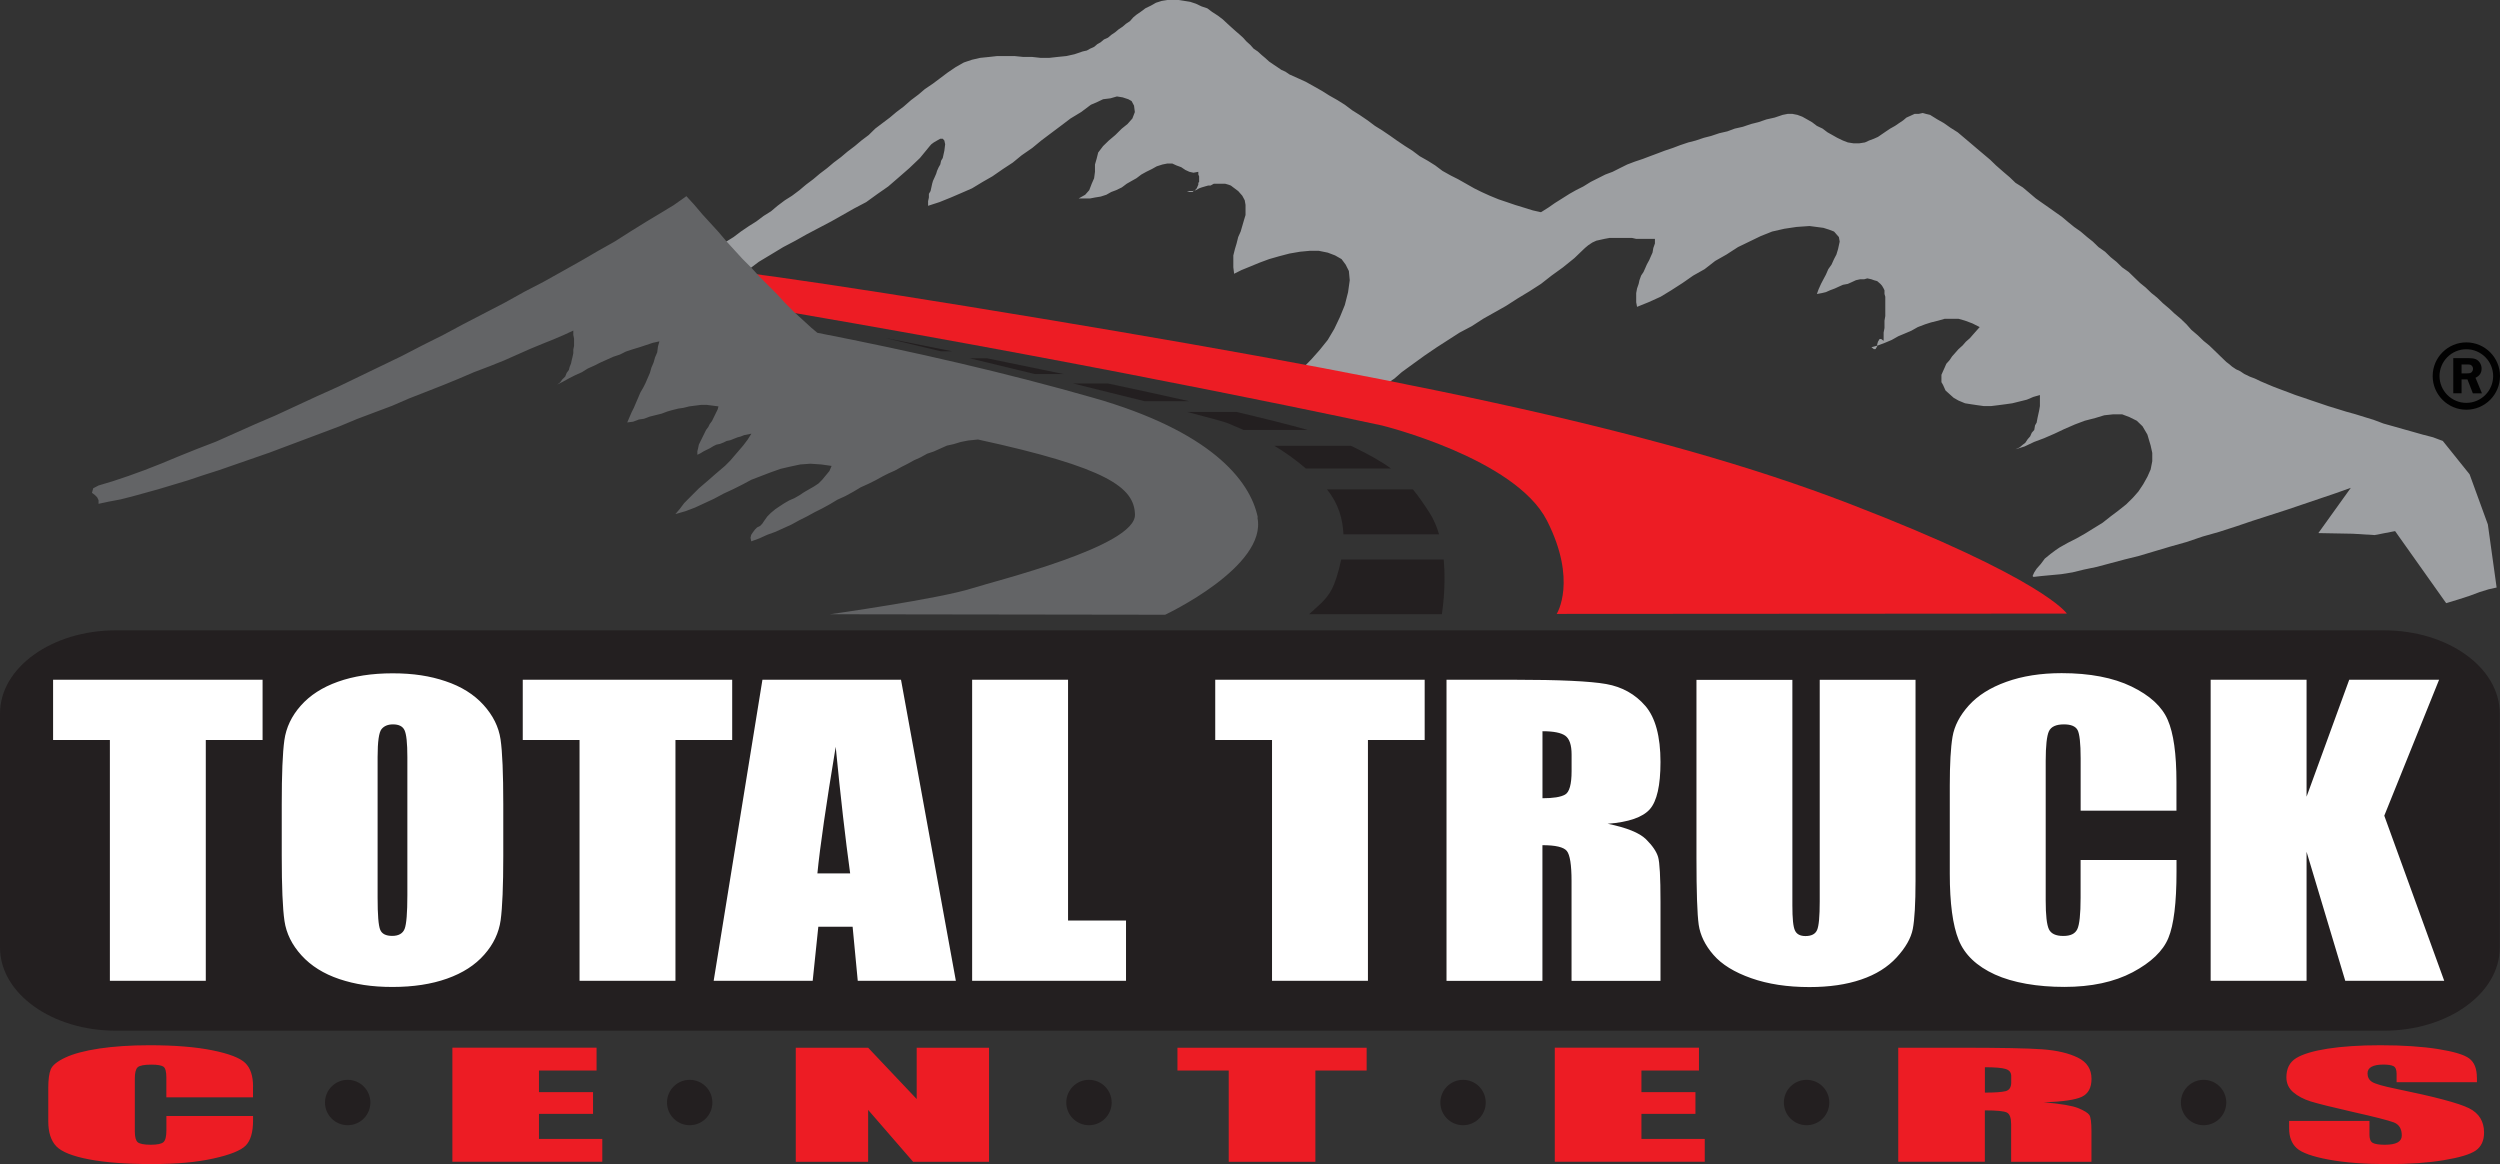
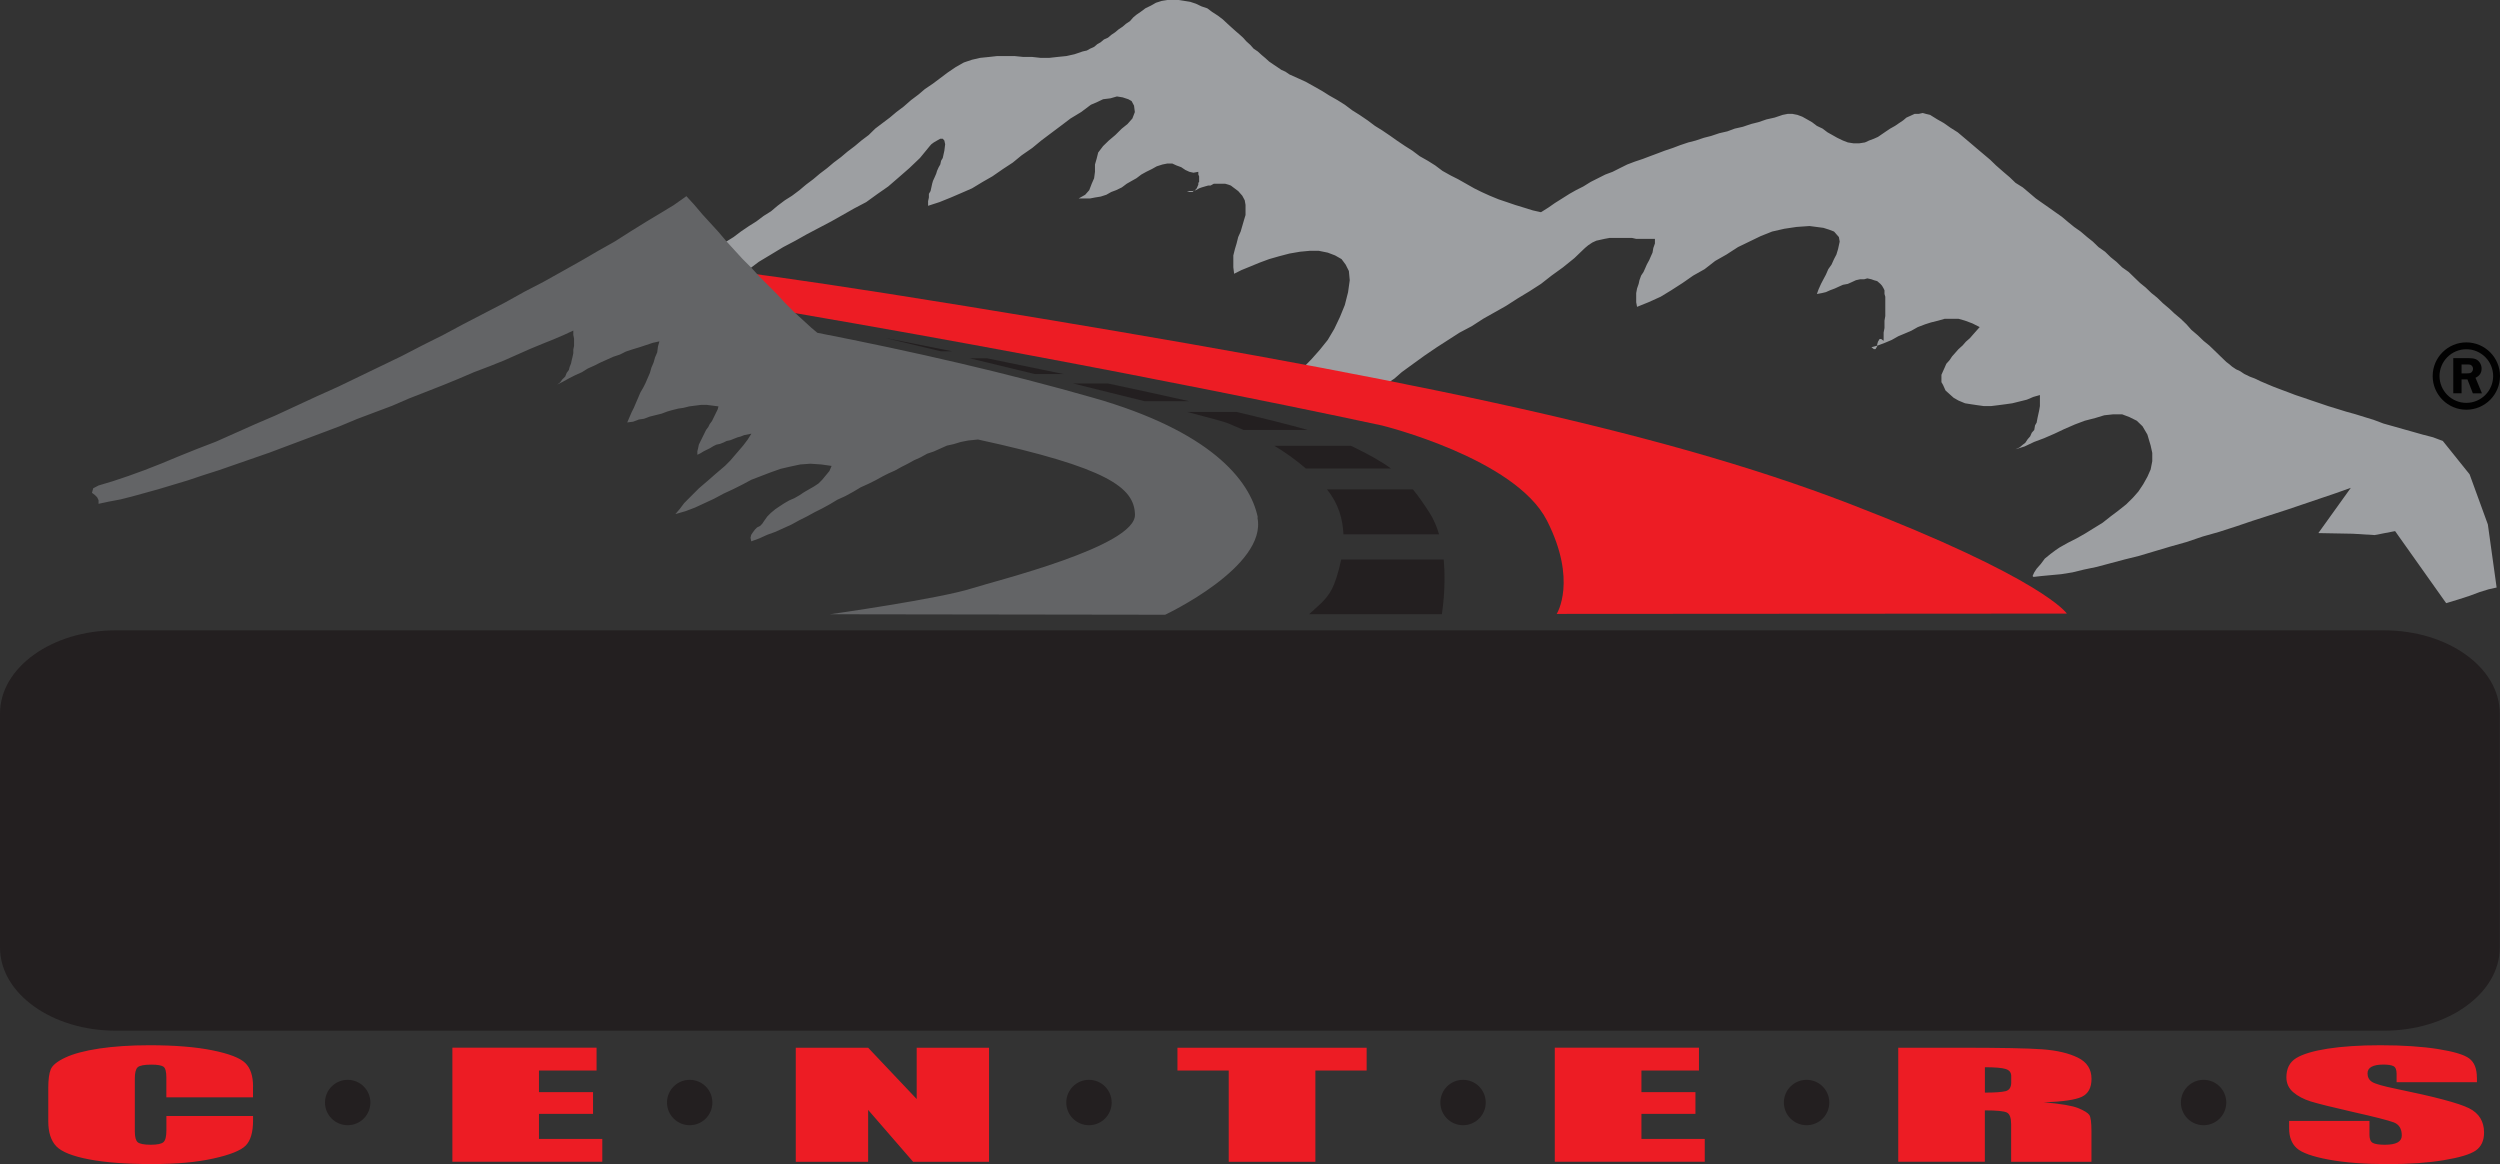
<svg xmlns="http://www.w3.org/2000/svg" id="Layer_2" data-name="Layer 2" viewBox="0 0 467.09 217.5">
  <rect x="0" y="0" width="467.09" height="217.5" fill="#333333" stroke="none" />
  <defs>
    <style> .cls-1 { fill: #ed1c24; } .cls-1, .cls-2, .cls-3, .cls-4, .cls-5, .cls-6 { stroke-width: 0px; } .cls-2 { fill: #010101; } .cls-3 { fill: #fff; } .cls-4 { fill: #231f20; } .cls-5 { fill: #636466; } .cls-5, .cls-6 { fill-rule: evenodd; } .cls-6 { fill: #9d9fa2; } </style>
  </defs>
  <g id="Logo">
    <g id="Color_Dark" data-name="Color Dark">
      <g id="TRANS">
        <path id="BLACK" class="cls-4" d="M467.05,177.03c0,8.58-9.69,15.54-21.63,15.54H21.64c-11.95,0-21.64-6.96-21.64-15.54v-43.72c0-8.58,9.69-15.54,21.64-15.54h423.78c11.94,0,21.63,6.96,21.63,15.54v43.72ZM64.96,201.75c-2.34,0-4.24,1.9-4.24,4.24s1.9,4.24,4.24,4.24,4.24-1.9,4.24-4.24-1.9-4.24-4.24-4.24ZM128.86,201.75c-2.34,0-4.24,1.9-4.24,4.24s1.9,4.24,4.24,4.24,4.24-1.9,4.24-4.24-1.9-4.24-4.24-4.24ZM203.46,201.75c-2.34,0-4.24,1.9-4.24,4.24s1.9,4.24,4.24,4.24,4.24-1.9,4.24-4.24-1.9-4.24-4.24-4.24ZM273.35,201.75c-2.34,0-4.24,1.9-4.24,4.24s1.9,4.24,4.24,4.24,4.24-1.9,4.24-4.24-1.9-4.24-4.24-4.24ZM337.54,201.75c-2.34,0-4.25,1.9-4.25,4.24s1.9,4.24,4.25,4.24,4.24-1.9,4.24-4.24-1.9-4.24-4.24-4.24ZM411.71,201.75c-2.34,0-4.24,1.9-4.24,4.24s1.9,4.24,4.24,4.24,4.24-1.9,4.24-4.24-1.9-4.24-4.24-4.24ZM248.88,110c-1.12,2.19-2.79,3.32-4.28,4.75h24.79s.84-4.98.35-10.21h-19.16c-.5,2.5-1.23,4.54-1.7,5.45ZM268.87,99.83c-.42-1.43-1-2.81-1.79-4.04-1.1-1.71-2.08-3.12-3.09-4.35h-16.07c2.16,2.63,2.98,5.59,3.08,8.39h17.87ZM165.37,63.14s4.17,1,10.38,2.49h2.17c-7.56-1.52-12.55-2.49-12.55-2.49ZM207.02,71.65h-6.53c4.68,1.15,9.27,2.28,13.37,3.31h8.34c-4.89-1.1-10.05-2.22-15.19-3.31ZM184.4,66.94h-3.22c3.75.91,7.91,1.92,12.16,2.95h5.39c-5.06-1.06-9.94-2.06-14.33-2.95ZM230.95,76.96h-9.19c4.16,1.07,7.01,1.85,7.68,2.13.9.38,1.87.79,2.9,1.24h12.01c-3.52-.99-8.14-2.14-13.4-3.38ZM259.89,87.54c-1.91-1.4-4.26-2.7-7.49-4.25h-14.31c1.91,1.14,3.9,2.53,5.9,4.25h15.9Z" />
        <polygon id="GRAY_LIGHT" data-name="GRAY LIGHT" class="cls-6" points="250.05 76.55 251.57 75.87 253.09 75.18 254.61 74.32 256.13 73.47 257.5 72.61 259.02 71.75 260.54 70.72 261.91 69.52 264.04 67.97 266.17 66.43 268.45 64.88 270.58 63.51 272.71 62.14 274.98 60.94 277.11 59.56 279.24 58.36 281.37 57.16 283.5 55.79 285.78 54.41 287.91 53.04 289.89 51.49 292.02 49.95 294.15 48.23 296.12 46.34 296.73 45.83 297.49 45.32 298.25 44.97 299.01 44.8 299.77 44.63 300.69 44.46 301.45 44.46 302.36 44.46 303.12 44.46 304.03 44.46 304.95 44.46 305.7 44.63 306.62 44.63 307.53 44.63 308.44 44.63 309.2 44.63 309.2 45.49 308.9 46.34 308.75 47.2 308.44 47.89 308.14 48.58 307.68 49.43 307.38 50.12 307.07 50.81 306.62 51.49 306.31 52.35 306.16 53.04 305.86 53.9 305.7 54.76 305.7 55.61 305.7 56.47 305.86 57.33 307.99 56.47 310.27 55.44 312.24 54.24 314.37 52.87 316.35 51.49 318.48 50.29 320.46 48.75 322.58 47.55 324.71 46.17 326.84 45.14 328.97 44.11 331.1 43.26 333.38 42.74 335.66 42.4 338.09 42.23 340.68 42.57 341.75 42.91 342.66 43.26 343.11 43.77 343.57 44.29 343.72 45.14 343.57 45.83 343.42 46.52 343.11 47.55 342.66 48.41 342.2 49.43 341.59 50.29 341.14 51.32 340.68 52.18 340.23 53.04 339.77 54.07 339.46 54.93 340.38 54.76 341.14 54.58 341.9 54.24 342.81 53.9 343.57 53.55 344.33 53.21 345.24 53.04 346 52.7 346.76 52.35 347.52 52.18 348.28 52.18 348.89 52.01 349.65 52.18 350.11 52.35 350.72 52.52 351.33 53.04 351.63 53.38 351.93 53.9 352.09 54.24 352.09 54.93 352.24 55.44 352.24 56.13 352.24 56.82 352.24 57.5 352.24 58.36 352.24 59.05 352.09 59.91 352.09 60.59 352.09 61.28 351.93 62.14 351.93 62.82 351.93 63.68 351.48 63.34 351.17 63.34 350.87 63.85 350.72 64.37 350.72 64.71 350.41 65.23 350.11 65.23 349.65 64.88 350.87 64.54 352.24 64.02 353.45 63.51 354.67 62.82 355.89 62.31 357.11 61.79 358.32 61.11 359.69 60.59 360.75 60.25 362.12 59.91 363.34 59.56 364.56 59.56 365.92 59.56 367.14 59.91 368.51 60.42 369.88 61.11 369.27 61.79 368.66 62.48 368.06 63.17 367.29 63.85 366.69 64.54 365.92 65.23 365.32 65.91 364.71 66.6 364.25 67.29 363.64 67.97 363.34 68.66 363.03 69.35 362.73 70.03 362.73 70.72 362.73 71.4 363.03 71.92 363.49 72.95 364.25 73.64 365.01 74.32 365.92 74.84 367.14 75.35 368.21 75.52 369.42 75.7 370.64 75.87 372.01 75.87 373.38 75.7 374.75 75.52 375.96 75.35 377.33 75.01 378.7 74.67 379.92 74.15 381.13 73.81 381.13 74.5 381.13 75.18 381.13 75.87 380.98 76.73 380.83 77.41 380.68 78.1 380.52 78.96 380.22 79.47 380.07 80.33 379.61 80.85 379.31 81.53 378.85 82.05 378.39 82.74 377.94 83.08 377.33 83.59 376.57 83.94 378.25 83.42 380.07 82.56 381.89 81.88 383.87 81.02 385.69 80.16 387.67 79.3 389.5 78.61 391.47 78.1 393.15 77.59 394.82 77.41 396.49 77.41 397.86 77.93 399.23 78.61 400.3 79.64 401.21 81.19 401.82 83.25 402.12 84.62 402.12 86.17 401.82 87.71 401.21 89.08 400.44 90.46 399.53 91.83 398.47 93.03 397.25 94.23 395.73 95.44 394.36 96.47 392.84 97.67 391.17 98.7 389.5 99.73 387.98 100.59 386.3 101.44 384.78 102.3 384.02 102.82 383.11 103.5 382.05 104.36 381.28 105.39 380.52 106.25 380.07 106.94 379.76 107.62 379.92 107.79 381.44 107.62 383.26 107.45 385.09 107.28 387.21 106.94 389.34 106.42 391.78 105.91 394.36 105.22 396.95 104.53 399.69 103.85 402.57 102.99 405.46 102.13 408.51 101.27 411.55 100.24 414.59 99.38 417.78 98.35 420.82 97.32 424.02 96.29 427.21 95.26 430.25 94.23 433.29 93.2 436.33 92.17 439.22 91.14 433.15 99.6 439.58 99.72 443.66 99.97 447.49 99.23 457.03 112.69 459.31 112 461.44 111.31 463.26 110.63 464.94 110.11 466.46 109.77 464.82 97.98 461.41 88.62 456.41 82.39 454.58 81.7 452.61 81.19 450.78 80.67 448.96 80.16 447.13 79.64 445.31 79.13 443.48 78.44 441.81 77.93 440.14 77.41 438.31 76.9 436.64 76.38 434.97 75.87 433.44 75.35 431.92 74.84 430.41 74.32 428.88 73.81 427.52 73.29 426.15 72.78 424.78 72.26 423.56 71.75 422.34 71.23 421.28 70.72 420.37 70.38 419.3 69.86 418.54 69.35 417.78 69 417.02 68.49 416.41 67.97 415.96 67.63 414.89 66.6 413.83 65.57 412.76 64.54 411.7 63.68 410.63 62.65 409.42 61.62 408.51 60.59 407.44 59.56 406.22 58.53 405.31 57.67 404.09 56.64 403.03 55.61 401.97 54.76 400.9 53.73 399.84 52.87 398.77 51.84 397.71 50.81 396.49 49.95 395.43 48.92 394.36 48.06 393.3 47.03 392.08 46.17 391.02 45.14 389.95 44.29 388.74 43.26 387.52 42.4 386.46 41.54 385.24 40.51 384.02 39.65 382.81 38.79 381.59 37.94 380.37 37.08 379.16 36.05 377.94 35.02 376.57 34.16 375.5 33.13 374.29 32.1 372.92 30.9 371.86 29.87 370.64 28.84 369.42 27.81 368.21 26.78 366.99 25.75 365.77 24.72 364.41 23.86 363.19 23 361.97 22.31 360.6 21.46 359.84 21.28 359.23 21.11 358.47 21.28 357.71 21.28 356.95 21.63 356.19 21.97 355.58 22.49 354.82 23 354.06 23.52 353.15 24.03 352.39 24.54 351.63 25.06 350.87 25.58 350.11 25.92 349.2 26.26 348.44 26.61 347.37 26.78 346.31 26.78 345.24 26.61 344.33 26.26 343.27 25.75 342.35 25.23 341.44 24.72 340.53 24.03 339.46 23.52 338.55 22.83 337.64 22.31 336.73 21.8 335.81 21.46 334.9 21.28 333.99 21.28 333.08 21.46 331.56 21.97 330.04 22.31 328.52 22.83 327.15 23.17 325.62 23.69 324.11 24.03 322.74 24.54 321.22 24.89 319.7 25.4 318.33 25.75 316.81 26.26 315.44 26.61 313.92 27.12 312.55 27.64 311.03 28.15 309.66 28.67 308.29 29.18 306.92 29.7 305.4 30.21 304.03 30.73 302.66 31.41 301.29 32.1 299.93 32.61 298.56 33.3 297.19 33.99 295.82 34.84 294.45 35.53 293.23 36.22 291.87 37.08 290.5 37.94 289.28 38.79 287.91 39.65 286.39 39.31 284.72 38.79 283.05 38.28 281.53 37.76 280.01 37.25 278.33 36.56 276.81 35.87 275.44 35.19 273.92 34.33 272.4 33.47 271.03 32.78 269.51 31.93 268.14 30.9 266.77 30.04 265.25 29.18 263.88 28.15 262.52 27.29 260.99 26.26 259.78 25.4 258.26 24.37 256.89 23.52 255.52 22.49 254 21.46 252.63 20.6 251.26 19.57 249.89 18.71 248.37 17.85 247 16.99 245.48 16.13 243.96 15.28 242.44 14.59 240.92 13.91 240.16 13.39 239.4 13.05 238.64 12.53 237.88 12.02 237.12 11.5 236.36 10.81 235.75 10.3 234.99 9.61 234.23 9.1 233.62 8.41 232.86 7.72 232.25 7.04 231.49 6.35 230.89 5.84 230.12 5.15 229.36 4.46 228.45 3.61 227.54 2.92 226.47 2.23 225.56 1.55 224.5 1.2 223.43 .69 222.37 .34 221.31 .17 220.24 0 219.17 0 218.11 0 217.05 .17 215.98 .51 215.07 1.03 214 1.55 213.09 2.23 212.33 2.75 211.72 3.26 211.12 3.95 210.35 4.46 209.75 4.98 208.99 5.49 208.38 6.01 207.62 6.52 207.01 7.04 206.25 7.38 205.64 7.9 205.03 8.24 204.42 8.76 203.66 9.1 203.06 9.44 202.29 9.61 200.77 10.13 199.25 10.47 197.58 10.64 196.06 10.81 194.39 10.81 192.87 10.64 191.19 10.64 189.52 10.47 188 10.47 186.33 10.47 184.81 10.64 183.13 10.81 181.61 11.16 180.09 11.67 178.57 12.53 177.05 13.56 175.68 14.59 174.31 15.62 172.79 16.65 171.58 17.68 170.21 18.71 168.84 19.91 167.47 20.94 166.25 21.97 164.88 23 163.52 24.03 162.3 25.23 160.93 26.26 159.71 27.29 158.35 28.32 157.13 29.35 155.76 30.38 154.54 31.41 153.18 32.44 151.96 33.47 150.59 34.5 149.37 35.53 148 36.56 146.64 37.42 145.27 38.45 144.05 39.48 142.68 40.34 141.31 41.37 139.94 42.23 138.42 43.26 137.06 44.29 135.69 45.14 134.17 46 134.17 46 133.86 46.17 133.41 46.52 132.95 46.86 132.65 47.03 132.19 47.2 131.73 47.2 131.28 47.37 130.82 47.2 130.82 47.89 130.82 48.75 130.82 49.43 130.82 49.95 130.97 50.64 131.12 51.32 131.58 51.67 132.04 52.18 132.95 52.52 134.01 52.7 135.08 52.7 135.99 52.35 136.9 52.18 137.97 51.67 138.73 51.15 139.49 50.64 141.77 48.92 144.05 47.55 146.33 46.17 148.61 44.97 150.74 43.77 153.02 42.57 155.3 41.37 157.43 40.17 159.56 38.96 161.84 37.76 163.97 36.22 165.95 34.84 167.93 33.13 169.9 31.41 171.88 29.52 173.71 27.29 174.01 26.95 174.47 26.61 175.07 26.26 175.68 25.92 176.14 25.92 176.44 26.26 176.59 26.95 176.44 28.15 176.29 28.84 176.14 29.52 175.83 30.04 175.68 30.73 175.38 31.24 175.07 31.93 174.92 32.44 174.62 33.13 174.31 33.81 174.16 34.33 174.01 35.02 173.86 35.7 173.55 36.22 173.55 36.9 173.4 37.59 173.4 38.45 175.53 37.76 177.66 36.9 179.64 36.05 181.61 35.19 183.59 33.99 185.41 32.95 187.39 31.58 189.22 30.38 190.89 29.01 192.87 27.64 194.54 26.26 196.36 24.89 198.19 23.52 200.01 22.14 201.99 20.94 203.82 19.57 205.03 19.05 206.1 18.54 207.47 18.37 208.68 18.02 209.75 18.19 210.81 18.54 211.42 18.88 211.88 19.74 212.03 20.94 211.57 22.14 210.66 23.17 209.59 24.03 208.38 25.23 207.16 26.26 206.1 27.29 205.18 28.5 204.88 29.7 204.58 30.73 204.58 32.1 204.42 33.3 203.97 34.33 203.51 35.53 202.75 36.39 201.53 37.08 202.6 37.08 203.66 37.08 204.58 36.9 205.64 36.73 206.7 36.39 207.62 35.87 208.53 35.53 209.59 35.02 210.51 34.33 211.42 33.81 212.33 33.3 213.24 32.61 214.16 32.1 215.22 31.58 216.13 31.07 217.2 30.73 218.11 30.55 219.02 30.55 219.78 30.9 220.7 31.24 221.46 31.75 222.22 32.1 222.98 32.27 223.89 32.1 223.89 32.44 223.89 32.61 224.04 32.95 224.04 33.3 224.04 33.64 224.04 33.99 223.89 34.16 223.89 34.5 223.74 34.84 223.59 35.19 223.28 35.53 222.98 35.7 222.82 35.87 222.52 35.87 222.07 35.87 221.76 35.87 222.22 35.7 222.82 35.7 223.43 35.53 224.04 35.19 224.5 35.02 225.11 34.84 225.71 34.67 226.17 34.67 226.78 34.33 227.39 34.33 227.84 34.33 228.45 34.33 228.91 34.33 229.51 34.5 229.97 34.67 230.43 35.02 231.34 35.7 232.1 36.56 232.56 37.42 232.71 38.28 232.71 39.14 232.71 40.17 232.4 41.2 232.1 42.23 231.8 43.26 231.34 44.29 231.04 45.49 230.73 46.52 230.43 47.72 230.43 48.75 230.43 49.95 230.58 51.15 231.95 50.46 233.62 49.78 235.29 49.09 237.12 48.41 238.94 47.89 240.92 47.37 242.9 47.03 244.72 46.86 246.4 46.86 248.07 47.2 249.44 47.72 250.65 48.41 251.41 49.43 252.02 50.64 252.18 52.35 251.87 54.58 251.26 56.99 250.35 59.22 249.29 61.45 248.07 63.51 246.55 65.4 245.03 67.11 243.35 68.83 241.68 70.55 239.7 72.09 250.05 76.55" />
        <path id="RED" class="cls-1" d="M290.86,114.68s3.89-6.18-1.84-17.43c-5.92-11.63-30.8-17.75-30.8-17.75,0,0-47.26-10.28-109.66-21-4.76-.82-16.98-6.07-16.98-6.07l-2.57-2.65s9.27.54,51.35,7.4c80.06,13.05,128.75,22.9,165.19,36.94,36.44,14.03,40.61,20.52,40.61,20.52l-95.3.06ZM47.28,202.99c0-1.99-.49-3.45-1.46-4.39-.97-.94-3.01-1.73-6.12-2.36-3.1-.63-7.04-.95-11.8-.95-3.51,0-6.62.21-9.33.61-2.71.41-4.82.97-6.34,1.68-1.52.71-2.44,1.45-2.75,2.22-.31.77-.46,1.92-.46,3.45v6.23c0,2.09.5,3.65,1.5,4.69,1,1.04,3.03,1.85,6.11,2.44,3.08.59,6.99.88,11.73.88s8.41-.35,11.52-1.04c3.11-.69,5.13-1.5,6.03-2.42.91-.92,1.37-2.49,1.37-4.69v-.83h-16.19v2.67c0,1.17-.19,1.91-.56,2.22-.37.32-1.16.48-2.37.48s-2.06-.16-2.43-.47c-.36-.31-.54-.99-.54-2.03v-9.88c0-1.08.18-1.78.54-2.1.36-.32,1.21-.49,2.54-.49,1.18,0,1.94.14,2.29.4.35.27.52.94.52,2.01v3.7h16.19v-2.03ZM84.51,217.06h28.02v-4.26h-11.83v-4.69h10.1v-4.06h-10.1v-4.04h10.76v-4.27h-26.94v21.31ZM171.27,195.75v9.59l-9.07-9.59h-13.52v21.31h13.52v-9.69l8.4,9.69h14.19v-21.31h-13.52ZM219.99,195.75v4.27h9.58v17.04h16.19v-17.04h9.58v-4.27h-35.34ZM290.49,217.06h28.02v-4.26h-11.83v-4.69h10.09v-4.06h-10.09v-4.04h10.75v-4.27h-26.94v21.31ZM354.66,217.06h16.18v-9.6c2.23,0,3.61.13,4.13.41.52.27.78.98.78,2.12v7.08h15.01v-5.62c0-1.71-.13-2.77-.41-3.15-.27-.38-.95-.8-2.05-1.26-1.1-.45-3.25-.82-6.45-1.09,3.54-.11,5.91-.46,7.11-1.03,1.2-.57,1.81-1.69,1.81-3.35,0-1.81-.85-3.14-2.56-3.97-1.7-.83-3.9-1.35-6.6-1.55-2.7-.2-7.87-.3-15.51-.3h-11.44v21.31ZM374.71,199.72c.7.21,1.06.65,1.06,1.33v1.17c0,.94-.36,1.49-1.1,1.66-.73.17-2,.26-3.82.26v-4.74c1.87,0,3.16.11,3.86.32ZM462.77,201.35c0-1.69-.48-2.89-1.44-3.6-.96-.71-2.92-1.29-5.88-1.76-2.95-.46-6.53-.7-10.73-.7-3.84,0-7.12.22-9.83.64-2.72.43-4.68,1.02-5.89,1.77-1.22.76-1.82,1.95-1.82,3.58,0,1.13.43,2.06,1.28,2.79.86.73,1.94,1.3,3.24,1.71,1.31.41,3.97,1.07,7.98,1.99,4.01.9,6.53,1.55,7.56,1.93,1,.39,1.5,1.2,1.5,2.46,0,.57-.26,1-.78,1.29-.53.29-1.32.43-2.39.43s-1.82-.12-2.24-.34c-.42-.23-.63-.74-.63-1.53v-2.58h-15.01v1.39c0,1.6.47,2.83,1.41,3.69.95.87,2.95,1.58,6.01,2.15,3.06.56,6.75.84,11.08.84,3.94,0,7.39-.24,10.36-.73,2.96-.49,4.97-1.09,6.01-1.81,1.03-.72,1.55-1.84,1.55-3.36,0-2.08-.93-3.6-2.8-4.54-1.87-.94-6.38-2.14-13.55-3.61-2.5-.51-4.02-.95-4.57-1.31-.57-.36-.85-.89-.85-1.6,0-.55.25-.96.75-1.23.5-.27,1.23-.41,2.2-.41.89,0,1.53.1,1.91.3.38.2.57.67.57,1.41v1.58h15.01v-.84Z" />
        <path id="GRAY_DARK" data-name="GRAY DARK" class="cls-5" d="M235,96.66c-1.45-7.08-9.07-16.15-30.67-22.32-16.12-4.61-33.56-8.64-51.62-12.16l-1.13-.95-1.64-1.5-1.64-1.5-1.64-1.64-1.5-1.64-1.64-1.64-1.64-1.64-1.5-1.64-1.64-1.64-1.5-1.64-1.5-1.64-1.5-1.77-1.5-1.64-1.5-1.64-1.5-1.77-1.5-1.64-2.32,1.64-2.46,1.5-2.73,1.64-2.86,1.77-3,1.91-3.14,1.77-3.28,1.91-3.41,1.91-3.41,1.91-3.68,1.91-3.69,2.05-3.68,1.91-3.96,2.05-3.82,2.05-3.82,1.91-3.96,2.05-3.96,1.91-3.96,1.91-3.96,1.91-3.96,1.78-3.82,1.77-3.82,1.77-3.82,1.64-3.68,1.64-3.68,1.64-3.55,1.37-3.41,1.37-3.27,1.36-3.14,1.23-3,1.09-2.86.96-2.73.82-.99.52-.23.85.55.41.41.41.27.55v.68l1.91-.41,2.18-.41,2.18-.55,2.46-.68,2.46-.68,2.73-.82,2.73-.82,2.86-.96,3-.96,3.14-1.09,3.14-1.09,3.14-1.09,3.27-1.23,3.28-1.23,3.27-1.23,3.27-1.23,3.28-1.37,3.27-1.23,3.27-1.23,3.14-1.36,3.14-1.23,3.14-1.23,3-1.23,2.87-1.23,2.87-1.09,2.73-1.09,2.46-1.09,2.46-1.09,2.32-.96,2.05-.82,1.91-.82,1.77-.82v.82l.14.68v1.36l-.14.68v.68l-.14.68-.14.55-.14.68-.27.68-.14.55-.41.55-.27.68-.55.55-.41.55-.55.41,1.09-.55,1.23-.68,1.09-.55,1.23-.55,1.09-.68,1.23-.55,1.09-.55,1.23-.55,1.23-.55,1.23-.41,1.09-.55,1.23-.41,1.36-.41,1.23-.41,1.23-.41,1.23-.27-.27.96-.14,1.09-.41.96-.27.95-.41.96-.27.96-.41.95-.41.95-.41.82-.55.95-.41.96-.41.95-.41.96-.41.82-.41.95-.41.96,1.09-.14,1.09-.41.96-.14,1.09-.41,1.09-.27,1.09-.27,1.09-.41.95-.27,1.09-.27.96-.14,1.09-.27,1.09-.14,1.09-.14h1.09l1.09.14,1.09.14-.14.55-.27.55-.27.55-.27.55-.27.55-.41.55-.27.55-.41.54-.27.55-.27.55-.27.55-.27.54-.27.55-.14.68-.14.55v.68l.55-.27.68-.41.55-.27.55-.27.68-.41.55-.27.68-.14.68-.27.54-.27.68-.14.68-.27.68-.27.55-.14.68-.27.68-.14.68-.14-.68,1.09-.82,1.09-.82.96-.82.95-.82.96-.95.95-.96.82-.96.82-1.09.96-.96.82-.95.82-.96.96-.82.82-.95.96-.82,1.09-.82.96,1.91-.55,1.78-.68,1.77-.82,1.77-.82,1.77-.95,1.77-.82,1.64-.82,1.78-.95,1.77-.68,1.77-.68,1.91-.68,1.77-.41,1.91-.41,1.91-.14,2.05.14,1.91.27-.41.96-.68.82-.68.82-.68.68-.82.55-.96.55-.95.55-.82.55-.96.55-.95.41-.96.55-.82.54-.82.55-.82.68-.68.68-.68.96-.27.41-.41.41-.55.27-.41.41-.41.55-.27.41-.14.55.14.68,1.5-.55,1.5-.68,1.5-.54,1.5-.68,1.5-.68,1.5-.82,1.36-.68,1.5-.82,1.36-.68,1.5-.82,1.36-.82,1.5-.68,1.5-.82,1.37-.82,1.5-.68,1.36-.68,1.23-.68,1.09-.55,1.23-.55,1.23-.68,1.09-.55,1.23-.68,1.23-.55,1.23-.68,1.23-.41,1.23-.55,1.23-.55,1.23-.27,1.36-.41,1.36-.27,1.36-.14.5-.05c24.26,5.28,29.21,8.96,29.33,14.04.14,5.94-26.07,12.36-30.43,13.76-6,1.94-26.56,4.85-26.56,4.85l62.63.09s19.12-8.99,17.24-18.15Z" />
-         <path id="WHITE" class="cls-3" d="M49.06,127v11.26h-10.61v44.99h-17.92v-44.99h-10.61v-11.26h39.13ZM94.03,159.91c0,5.65-.17,9.65-.49,12.01-.33,2.35-1.34,4.5-3.06,6.44-1.71,1.95-4.02,3.44-6.95,4.48-2.92,1.04-6.32,1.56-10.2,1.56s-6.99-.49-9.92-1.47c-2.94-.99-5.3-2.47-7.08-4.43-1.79-1.97-2.84-4.11-3.18-6.43-.34-2.32-.51-6.37-.51-12.16v-9.62c0-5.65.16-9.65.49-12,.33-2.35,1.34-4.5,3.06-6.44,1.72-1.95,4.03-3.44,6.95-4.48,2.92-1.04,6.32-1.57,10.2-1.57s7,.49,9.92,1.48c2.93.98,5.3,2.46,7.08,4.43,1.78,1.97,2.84,4.11,3.18,6.43.34,2.31.51,6.37.51,12.16v9.62ZM76.11,141.44c0-2.61-.18-4.28-.53-5.01-.34-.73-1.06-1.09-2.16-1.09-.93,0-1.64.29-2.13.88-.49.59-.74,2.33-.74,5.22v26.24c0,3.26.16,5.27.49,6.04.31.76,1.06,1.14,2.24,1.14s1.98-.44,2.32-1.32c.34-.88.51-2.97.51-6.28v-25.82ZM136.8,127v11.26h-10.6v44.99h-17.92v-44.99h-10.61v-11.26h39.13ZM168.34,127l10.25,56.25h-18.33l-.96-10.1h-6.41l-1.05,10.1h-18.5l9.11-56.25h25.89ZM158.84,163.18c-.88-6.39-1.79-14.27-2.7-23.65-1.79,10.78-2.93,18.66-3.42,23.65h6.12ZM199.55,127v44.99h10.83v11.26h-28.75v-56.25h17.92ZM266.18,127v11.26h-10.6v44.99h-17.92v-44.99h-10.61v-11.26h39.13ZM270.26,127h12.67c8.45,0,14.17.27,17.16.8,2.99.53,5.43,1.9,7.32,4.09,1.88,2.19,2.83,5.69,2.83,10.48,0,4.38-.67,7.33-2,8.83-1.34,1.5-3.95,2.41-7.87,2.71,3.54.72,5.92,1.68,7.15,2.88,1.22,1.21,1.97,2.31,2.27,3.32.3,1.01.45,3.78.45,8.32v14.83h-16.62v-18.68c0-3.01-.3-4.87-.88-5.59-.58-.72-2.1-1.08-4.56-1.08v25.35h-17.92v-56.25ZM288.19,136.63v12.51c2.01,0,3.41-.22,4.22-.68.81-.45,1.22-1.92,1.22-4.39v-3.1c0-1.78-.4-2.95-1.18-3.51-.78-.56-2.2-.84-4.26-.84ZM357.89,127v37.58c0,4.26-.18,7.25-.51,8.98-.34,1.73-1.35,3.5-3.02,5.32-1.67,1.82-3.88,3.2-6.62,4.13-2.74.94-5.96,1.41-9.67,1.41-4.11,0-7.74-.55-10.88-1.66-3.15-1.11-5.5-2.56-7.04-4.34-1.56-1.78-2.48-3.67-2.77-5.64-.28-1.98-.42-6.14-.42-12.48v-33.27h17.92v42.13c0,2.46.15,4.02.49,4.7.32.69.98,1.03,1.96,1.03,1.12,0,1.85-.38,2.17-1.14.33-.75.49-2.52.49-5.33v-41.41h17.92ZM406.66,151.46h-17.92v-9.76c0-2.83-.2-4.61-.58-5.31-.38-.7-1.24-1.05-2.54-1.05-1.47,0-2.41.43-2.81,1.29-.39.85-.6,2.7-.6,5.55v26.09c0,2.73.2,4.51.6,5.35.4.83,1.29,1.25,2.68,1.25s2.21-.42,2.62-1.26c.41-.83.62-2.79.62-5.87v-7.06h17.92v2.19c0,5.82-.51,9.95-1.52,12.38-1,2.44-3.23,4.57-6.67,6.4-3.46,1.83-7.72,2.74-12.76,2.74s-9.58-.77-12.99-2.32c-3.4-1.56-5.65-3.7-6.76-6.45-1.11-2.75-1.66-6.87-1.66-12.39v-16.44c0-4.05.17-7.09.51-9.12.34-2.03,1.35-3.98,3.03-5.85,1.69-1.88,4.04-3.36,7.03-4.43,3-1.08,6.44-1.62,10.32-1.62,5.27,0,9.64.84,13.07,2.5,3.43,1.67,5.69,3.74,6.76,6.23,1.09,2.49,1.63,6.35,1.63,11.6v5.34ZM455.71,127l-10.24,25.4,11.2,30.85h-18.49l-7.23-24.11v24.11h-17.92v-56.25h17.92v21.85l7.97-21.85h16.79Z" />
        <path id="REGISTERED_TRADEMARK" data-name="REGISTERED TRADEMARK" class="cls-2" d="M460.8,76.55c-3.47,0-6.29-2.82-6.29-6.29s2.82-6.29,6.29-6.29,6.29,2.82,6.29,6.29-2.82,6.29-6.29,6.29ZM460.8,65.25c-2.76,0-5.01,2.25-5.01,5.01s2.25,5.01,5.01,5.01,5.01-2.25,5.01-5.01-2.25-5.01-5.01-5.01ZM459.91,70.88v2.6h-1.55v-6.57h2.89c.53,0,.96.06,1.28.19s.59.35.8.68.32.7.32,1.1c0,.79-.38,1.36-1.14,1.7l1.21,2.91h-1.7l-1.01-2.6h-1.1ZM459.91,68.08v1.68h.94c.31,0,.53-.02.67-.06.14-.04.26-.14.37-.29.11-.15.16-.32.16-.51s-.05-.35-.16-.49c-.11-.14-.23-.23-.36-.27-.13-.03-.37-.05-.72-.05h-.91Z" />
      </g>
    </g>
  </g>
</svg>